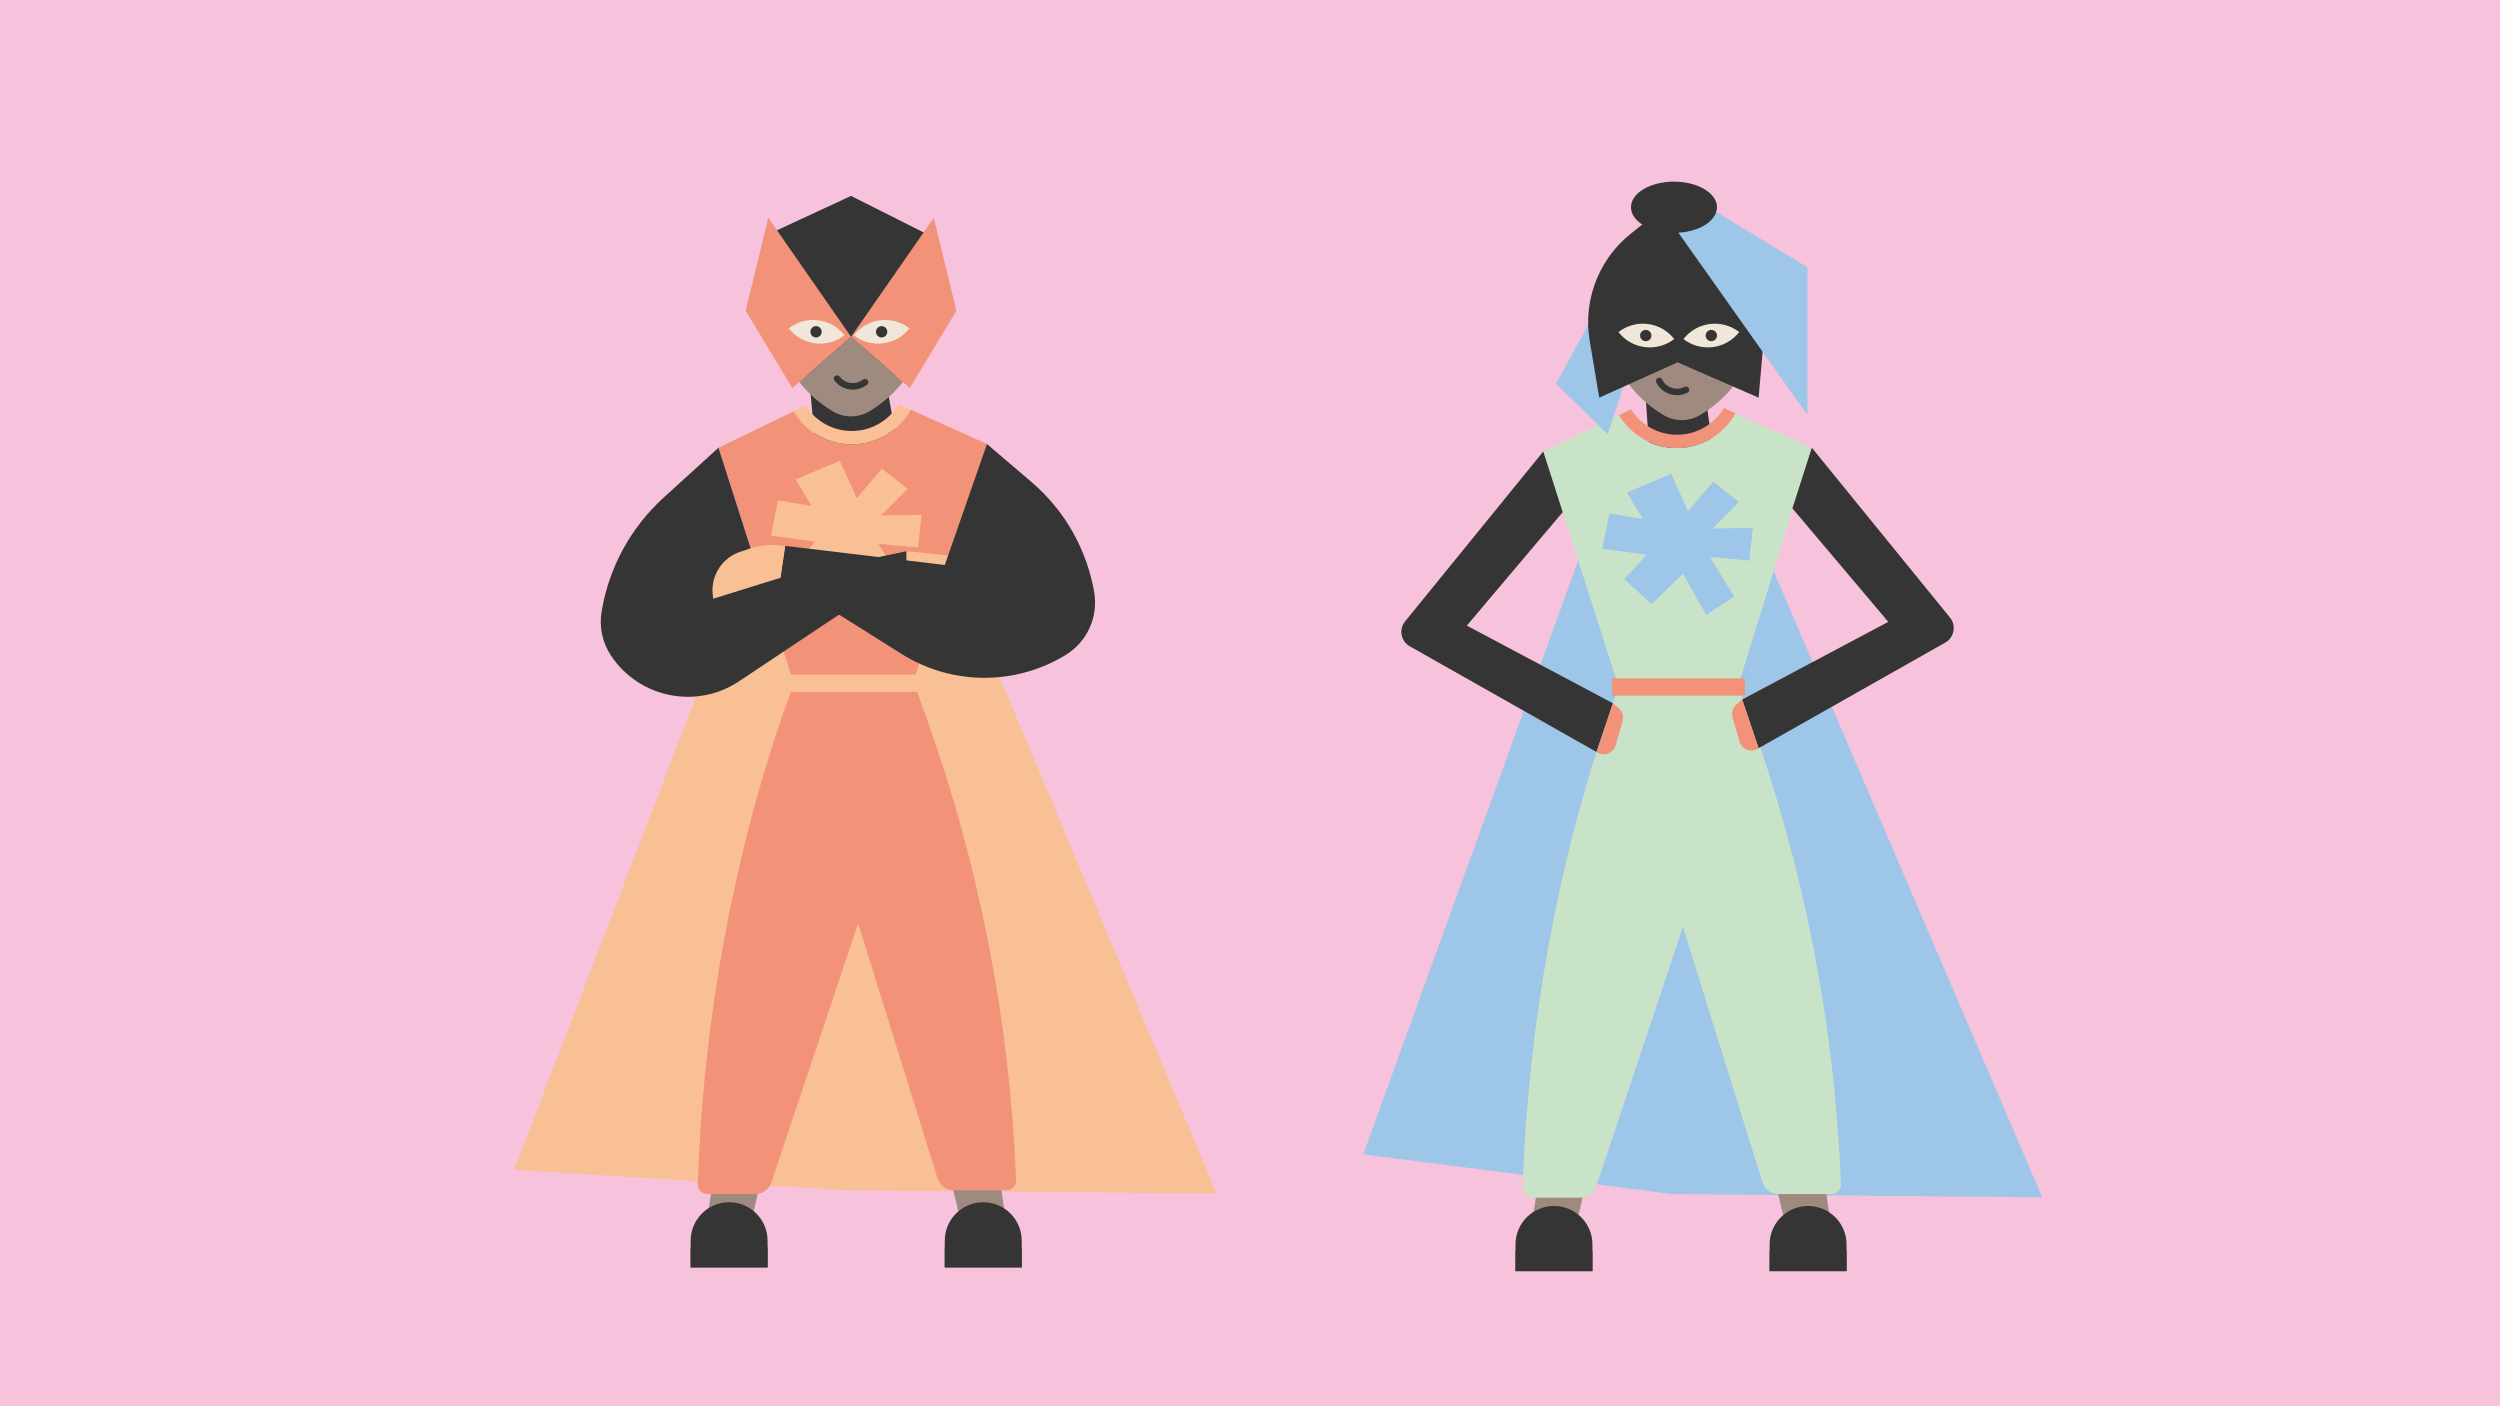
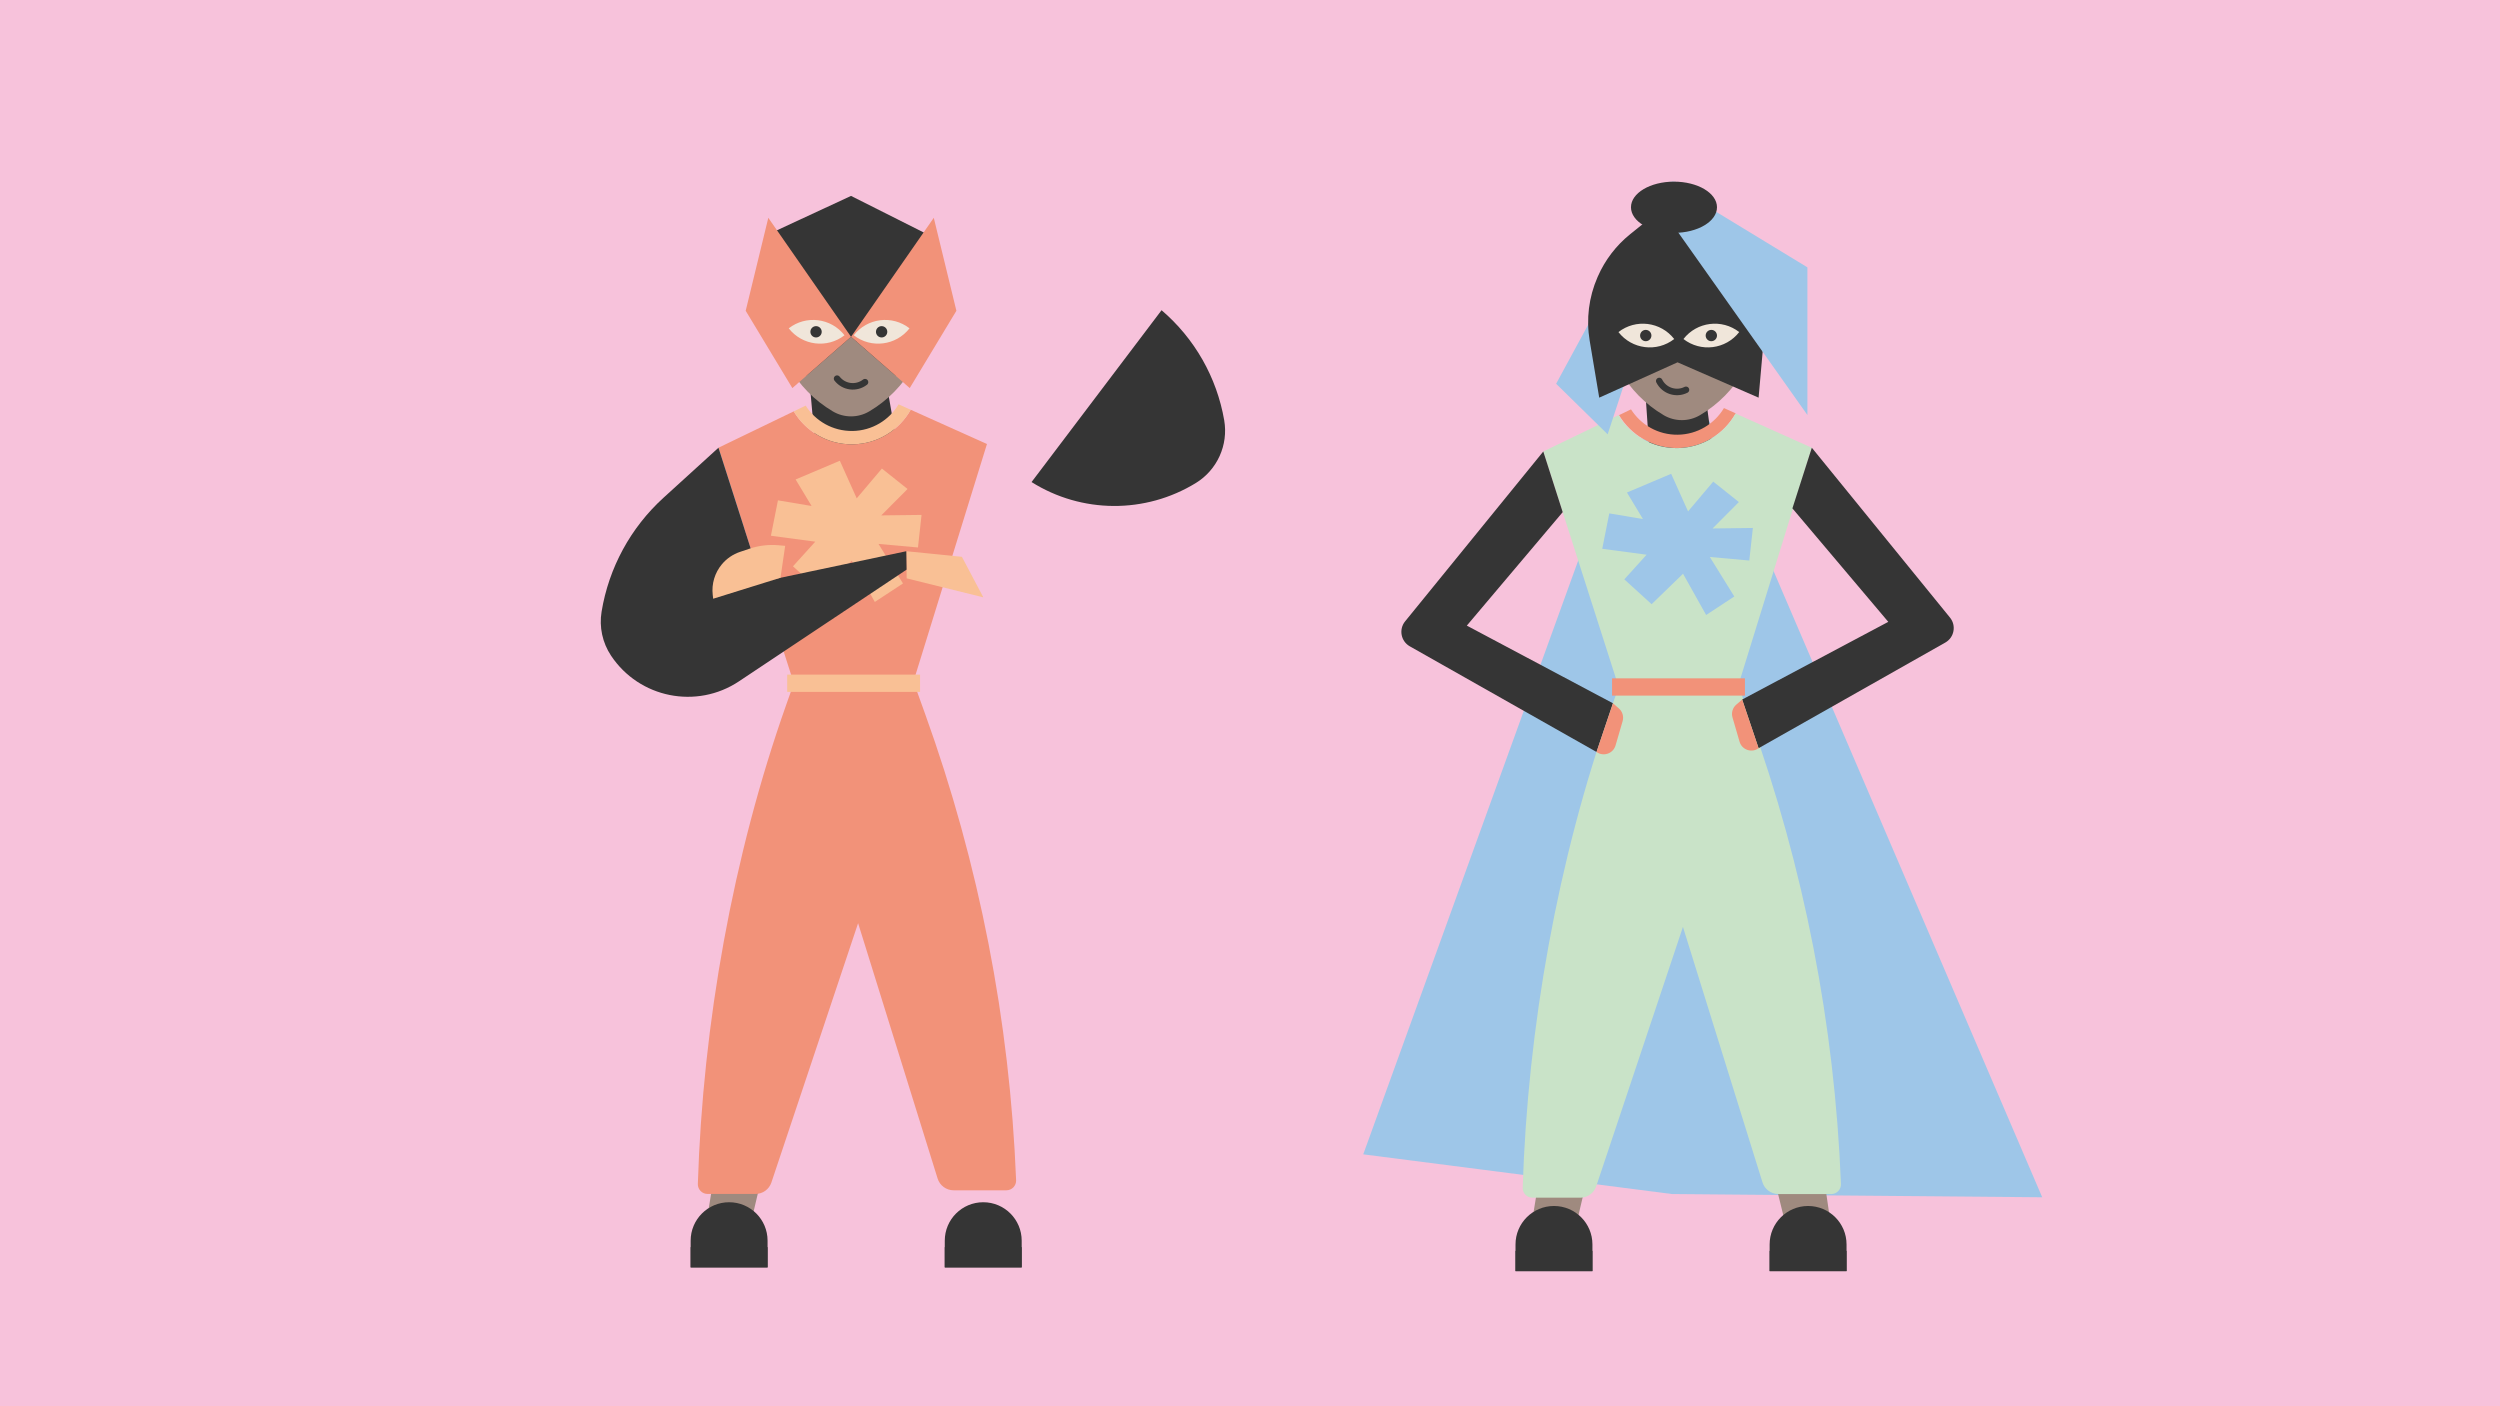
<svg xmlns="http://www.w3.org/2000/svg" id="Lager_1" viewBox="0 0 1920 1080">
  <defs>
    <style>.cls-1{fill:none;stroke:#353535;stroke-linecap:round;stroke-linejoin:round;stroke-width:5px;}.cls-2{fill:#f7c2db;}.cls-2,.cls-3,.cls-4,.cls-5,.cls-6,.cls-7,.cls-8,.cls-9{stroke-width:0px;}.cls-3{fill:#f9c095;}.cls-4{fill:#353535;}.cls-5{fill:#c9e3c8;}.cls-6{fill:#9f8a7f;}.cls-7{fill:#9ec6e8;}.cls-8{fill:#f0e6da;}.cls-9{fill:#f29279;}</style>
  </defs>
  <rect class="cls-2" x="0" y="0" width="1920" height="1080" />
-   <polygon class="cls-3" points="934.31 916.63 649.91 914.15 394.93 898.41 613.14 330.44 613.14 330.44 647.31 322.56 681.48 314.69 681.48 314.69 934.31 916.63" />
  <polygon class="cls-4" points="681.45 298.04 622.38 300.36 626.73 349.37 689.21 342.41 681.45 298.04" />
  <path class="cls-6" d="m667.54,315.97h0c-8.6,5.08-19.29,5.08-27.89,0h0c-28.62-16.91-46.17-47.68-46.17-80.92h0s60.12,0,60.12,0h60.12c0,33.24-17.56,64.01-46.17,80.92Z" />
  <path class="cls-4" d="m713.72,180.71l-60.12-30.25-60.12,27.89-12.2,62.45,27,44.74c2.62,4.34,8.53,5.27,12.35,1.93l32.97-28.79,32.97,28.79c3.82,3.34,9.73,2.41,12.35-1.93l27-44.74-12.2-60.08Z" />
  <polygon class="cls-9" points="734.51 238.67 717.14 167.27 653.6 258.66 698.68 298.04 734.51 238.67" />
  <polygon class="cls-9" points="572.69 238.67 590.06 167.27 653.6 258.66 608.52 298.04 572.69 238.67" />
  <path class="cls-8" d="m605.75,252.15h0c10.35,13.3,29.53,15.69,42.83,5.34h0c-10.35-13.3-29.53-15.69-42.83-5.34Z" />
  <path class="cls-8" d="m655.68,257.49h0s0,0,0,0c13.3,10.35,32.48,7.96,42.83-5.34h0c-13.3-10.35-32.48-7.96-42.83,5.34Z" />
  <circle class="cls-4" cx="677.09" cy="254.82" r="4.35" />
  <circle class="cls-4" cx="626.73" cy="254.82" r="4.35" />
  <path class="cls-1" d="m642.86,290.79c5.19,6.68,14.8,7.89,21.48,2.7" />
  <polygon class="cls-7" points="523.08 391.94 552.66 425.65 604.63 372.2 551.76 343.87 523.08 391.94" />
  <path class="cls-9" d="m699.42,314.69c-8.76,15.63-25.36,26.3-44.56,26.56-19.2.27-36.1-9.93-45.29-25.31l-57.82,27.93,57.91,180.86,91.87-1.28,56.46-182.46-58.57-26.3Z" />
  <path class="cls-3" d="m654.72,330.99c15.1-.21,28.21-8.39,35.41-20.47l9.3,4.17c-8.76,15.63-25.36,26.3-44.56,26.56-19.2.27-36.1-9.93-45.29-25.31l9.17-4.43c7.53,11.88,20.87,19.69,35.97,19.47Z" />
  <polygon class="cls-6" points="540.66 950.29 573.66 952.13 655.85 602.76 593.48 626.98 540.66 950.29" />
  <path class="cls-4" d="m559.96,923.32c-16.31,0-29.54,13.22-29.54,29.54v20.51h59.08v-20.51c0-16.31-13.22-29.54-29.54-29.54Z" />
  <rect class="cls-4" x="530.42" y="957.79" width="59.08" height="15.58" />
-   <polygon class="cls-6" points="774.43 950.29 741.42 952.13 655.51 602.76 738.4 703.48 774.43 950.29" />
  <path class="cls-4" d="m755.12,923.32c16.31,0,29.54,13.22,29.54,29.54v20.51h-59.08v-20.51c0-16.31,13.22-29.54,29.54-29.54Z" />
  <rect class="cls-4" x="725.58" y="957.79" width="59.08" height="15.58" transform="translate(1510.24 1931.16) rotate(-180)" />
  <path class="cls-9" d="m710.47,548.22l-8.93-24.78-45.94.64-45.94.64-5.94,16.82c-40.93,115.95-63.91,244.57-67.78,367.73-.13,4.2,3.26,7.68,7.46,7.68h36.82c5.54,0,10.45-3.54,12.21-8.79l66.59-199.17,61.06,196.11c1.68,5.38,6.66,9.05,12.29,9.05h40.54c4.23,0,7.63-3.51,7.46-7.74-4.83-122.26-28.41-243.06-69.91-358.19Z" />
  <rect class="cls-3" x="604.58" y="518.1" width="102.04" height="13.27" />
  <polygon class="cls-3" points="707.75 395.45 676.8 395.83 696.99 375.54 677.3 359.85 657.96 382.72 645 353.85 611.04 368.23 623.31 388.6 597.47 384.27 592.06 411.44 626.13 416 609.01 434.92 629.98 454 654.12 430.61 671.86 462.29 693.49 448.08 674.68 417.73 705 420.46 707.75 395.45" />
  <polygon class="cls-3" points="696.04 423.34 696.33 444.18 755.2 458.76 738.74 427.63 696.04 423.34" />
-   <path class="cls-4" d="m792.23,370.22l-34.24-29.23-32.38,92.94-122.61-14.71-3.59,24.51,92.96,58.47c38.48,24.2,87.34,24.5,126.11.77h0c16.47-10.08,25.13-29.19,21.85-48.22h0c-5.68-32.93-22.7-62.83-48.11-84.53Z" />
+   <path class="cls-4" d="m792.23,370.22c38.48,24.2,87.34,24.5,126.11.77h0c16.47-10.08,25.13-29.19,21.85-48.22h0c-5.68-32.93-22.7-62.83-48.11-84.53Z" />
  <path class="cls-4" d="m696.04,423.34l-111.31,23.49-32.96-102.96-42.2,38.4c-25.25,22.98-42.01,53.81-47.55,87.51h0c-1.94,11.77.66,23.84,7.27,33.77h0c21.69,32.58,65.69,41.4,98.26,19.7l128.69-85.76-.2-14.16Z" />
  <path class="cls-3" d="m603.01,419.21h0l-3.59,24.51-51.71,16.11h0l-.34-2.99c-.97-8.48,1.59-16.99,7.08-23.53h0c3.68-4.38,8.5-7.66,13.93-9.48l7.41-2.48c7.09-2.37,14.58-3.26,22.03-2.6l5.19.46Z" />
  <polygon class="cls-7" points="1568.42 919.51 1284.02 917.02 1046.97 886.53 1247.25 333.31 1247.25 333.31 1288.46 344.12 1314.3 346.75 1312.39 322.66 1568.42 919.51" />
  <polygon class="cls-4" points="1309.19 298.95 1263.64 301.27 1267 350.29 1315.17 343.32 1309.19 298.95" />
  <path class="cls-9" d="m1332.91,317.56l.3.13s.06-.09.08-.13l-9.3-4.17c-7.2,12.08-20.31,20.26-35.41,20.47-15.1.21-28.43-7.6-35.97-19.47l-9.17,4.43c9.15,15.3,25.93,25.47,45.02,25.3,19.15-.31,35.71-10.96,44.45-26.56Z" />
  <path class="cls-5" d="m1333.21,317.7l-.3-.13c-8.74,15.6-25.3,26.25-44.45,26.56-.04,0-.07,0-.11,0-19.2.27-36.1-9.93-45.29-25.31l-57.82,27.93,57.91,180.86,91.87-1.28,56.46-182.46-58.28-26.17Z" />
  <polygon class="cls-6" points="1174.14 953.16 1207.15 955 1289.34 605.64 1226.97 629.86 1174.14 953.16" />
  <path class="cls-4" d="m1193.45,926.2c-16.31,0-29.54,13.22-29.54,29.54v20.51h59.08v-20.51c0-16.31-13.22-29.54-29.54-29.54Z" />
  <rect class="cls-4" x="1163.91" y="960.67" width="59.08" height="15.58" />
  <polygon class="cls-6" points="1407.91 953.16 1374.91 955 1289 605.64 1371.89 706.36 1407.91 953.16" />
  <path class="cls-4" d="m1388.61,926.2c16.31,0,29.54,13.22,29.54,29.54v20.51h-59.08v-20.51c0-16.31,13.22-29.54,29.54-29.54Z" />
  <rect class="cls-4" x="1359.07" y="960.67" width="59.08" height="15.58" transform="translate(2777.22 1936.91) rotate(-180)" />
  <path class="cls-5" d="m1343.95,551.1l-8.93-24.78-45.94.64-45.94.64-5.94,16.82c-40.93,115.95-63.91,244.57-67.78,367.73-.13,4.2,3.26,7.68,7.46,7.68h36.82c5.54,0,10.45-3.54,12.21-8.79l66.59-199.17,61.06,196.11c1.68,5.38,6.66,9.05,12.29,9.05h40.54c4.23,0,7.63-3.51,7.46-7.74-4.83-122.26-28.41-243.06-69.91-358.19Z" />
  <rect class="cls-9" x="1238.07" y="520.97" width="102.04" height="13.27" />
  <polygon class="cls-7" points="1346.21 405.47 1315.25 405.86 1335.45 385.57 1315.76 369.87 1296.42 392.75 1283.45 363.87 1249.5 378.25 1261.77 398.62 1235.93 394.29 1230.52 421.47 1264.59 426.02 1247.47 444.94 1268.44 464.02 1292.57 440.63 1310.31 472.31 1331.95 458.1 1313.13 427.75 1343.46 430.49 1346.21 405.47" />
  <path class="cls-4" d="m1126.52,480.47l73.63-87.15-14.91-46.57-106.12,130.45c-4.99,6.14-3.26,15.29,3.62,19.18l143.39,81.14,12.61-37.4-112.21-59.64Z" />
  <path class="cls-9" d="m1243.29,544.07l-4.56-3.96-12.61,37.4h0c5.29,3.84,12.79,1.27,14.62-5.01l5.43-18.66c1.03-3.54-.09-7.36-2.88-9.78Z" />
  <path class="cls-4" d="m1450.2,477.58l-73.63-87.15,14.91-46.57,106.12,130.45c4.99,6.14,3.26,15.29-3.62,19.18l-143.39,81.14-12.61-37.4,112.21-59.64Z" />
  <path class="cls-9" d="m1333.43,541.19l4.56-3.96,12.61,37.4h0c-5.29,3.84-12.79,1.27-14.62-5.01l-5.43-18.66c-1.03-3.54.09-7.36,2.88-9.78Z" />
  <path class="cls-7" d="m1195.1,294.73l82.72-152.45c4.84-4.62,12.76-3.32,15.87,2.61h0c1.66,3.17,1.52,6.98-.37,10.02l-58.64,178.65-39.58-38.83Z" />
  <path class="cls-6" d="m1305.59,318.85h0c-8.6,5.08-19.29,5.08-27.89,0h0c-28.62-16.91-46.17-47.68-46.17-80.92h0s60.12-31.64,60.12-31.64l60.12,31.64h0c0,33.24-17.56,64.01-46.17,80.92Z" />
  <path class="cls-4" d="m1308.68,170.23l-27.32-14.01-29.35,23.61c-10.82,8.7-19.37,19.89-24.93,32.62l-.21.49c-6.67,15.28-8.76,32.17-6.01,48.61l7.34,43.86,60.16-27.14,62.24,27.14,4.51-51.05c1.04-11.82-.37-23.72-4.14-34.96h0c-7.15-21.27-22.32-38.91-42.29-49.15Z" />
  <path class="cls-8" d="m1242.96,255.03h0c10.35,13.3,29.53,15.69,42.83,5.34h0c-10.35-13.3-29.53-15.69-42.83-5.34Z" />
  <path class="cls-8" d="m1292.89,260.37h0s0,0,0,0c13.3,10.35,32.48,7.96,42.83-5.34h0c-13.3-10.35-32.48-7.96-42.83,5.34Z" />
  <circle class="cls-4" cx="1314.3" cy="257.7" r="4.35" />
  <circle class="cls-4" cx="1263.94" cy="257.7" r="4.35" />
  <path class="cls-1" d="m1274.29,292.59c3.8,7.56,13,10.6,20.55,6.79" />
  <path class="cls-7" d="m1388.1,205.32l-98.04-59.64c-4.84-4.62-12.76-3.32-15.87,2.61h0c-1.66,3.17-1.52,6.98.37,10.02l113.53,160.42v-113.4Z" />
  <ellipse class="cls-4" cx="1285.62" cy="159.17" rx="33.03" ry="19.67" />
</svg>